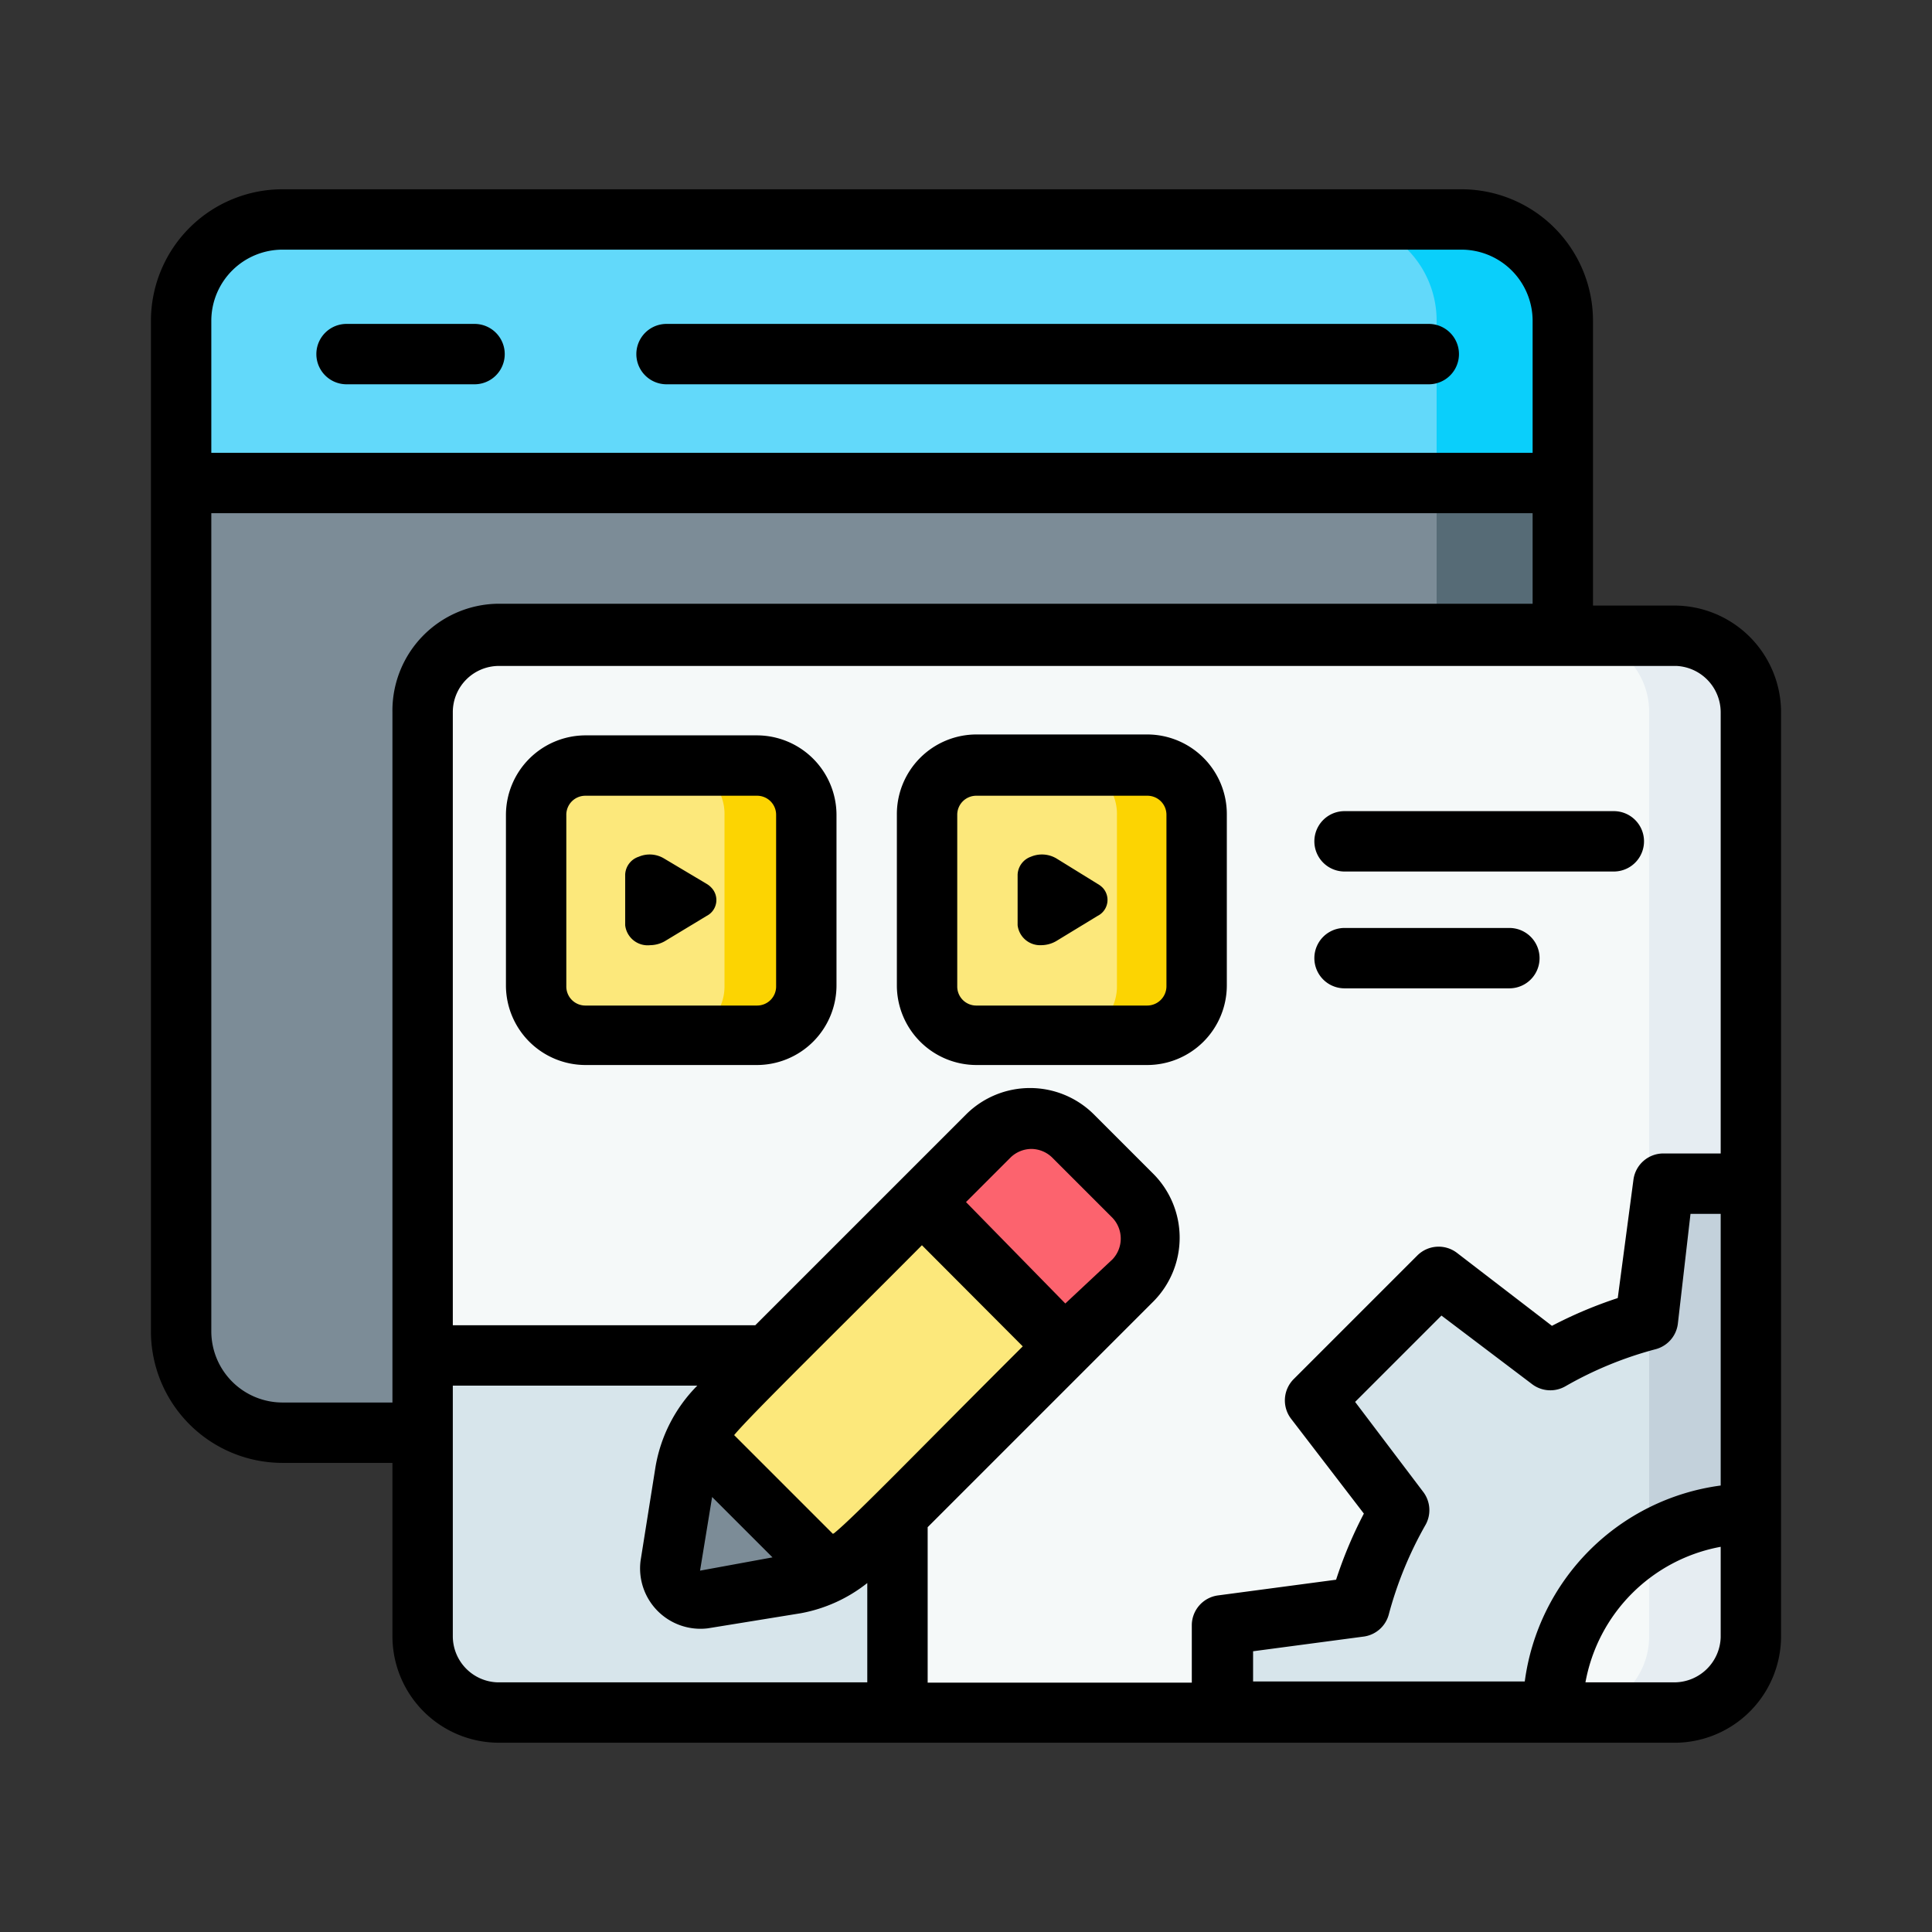
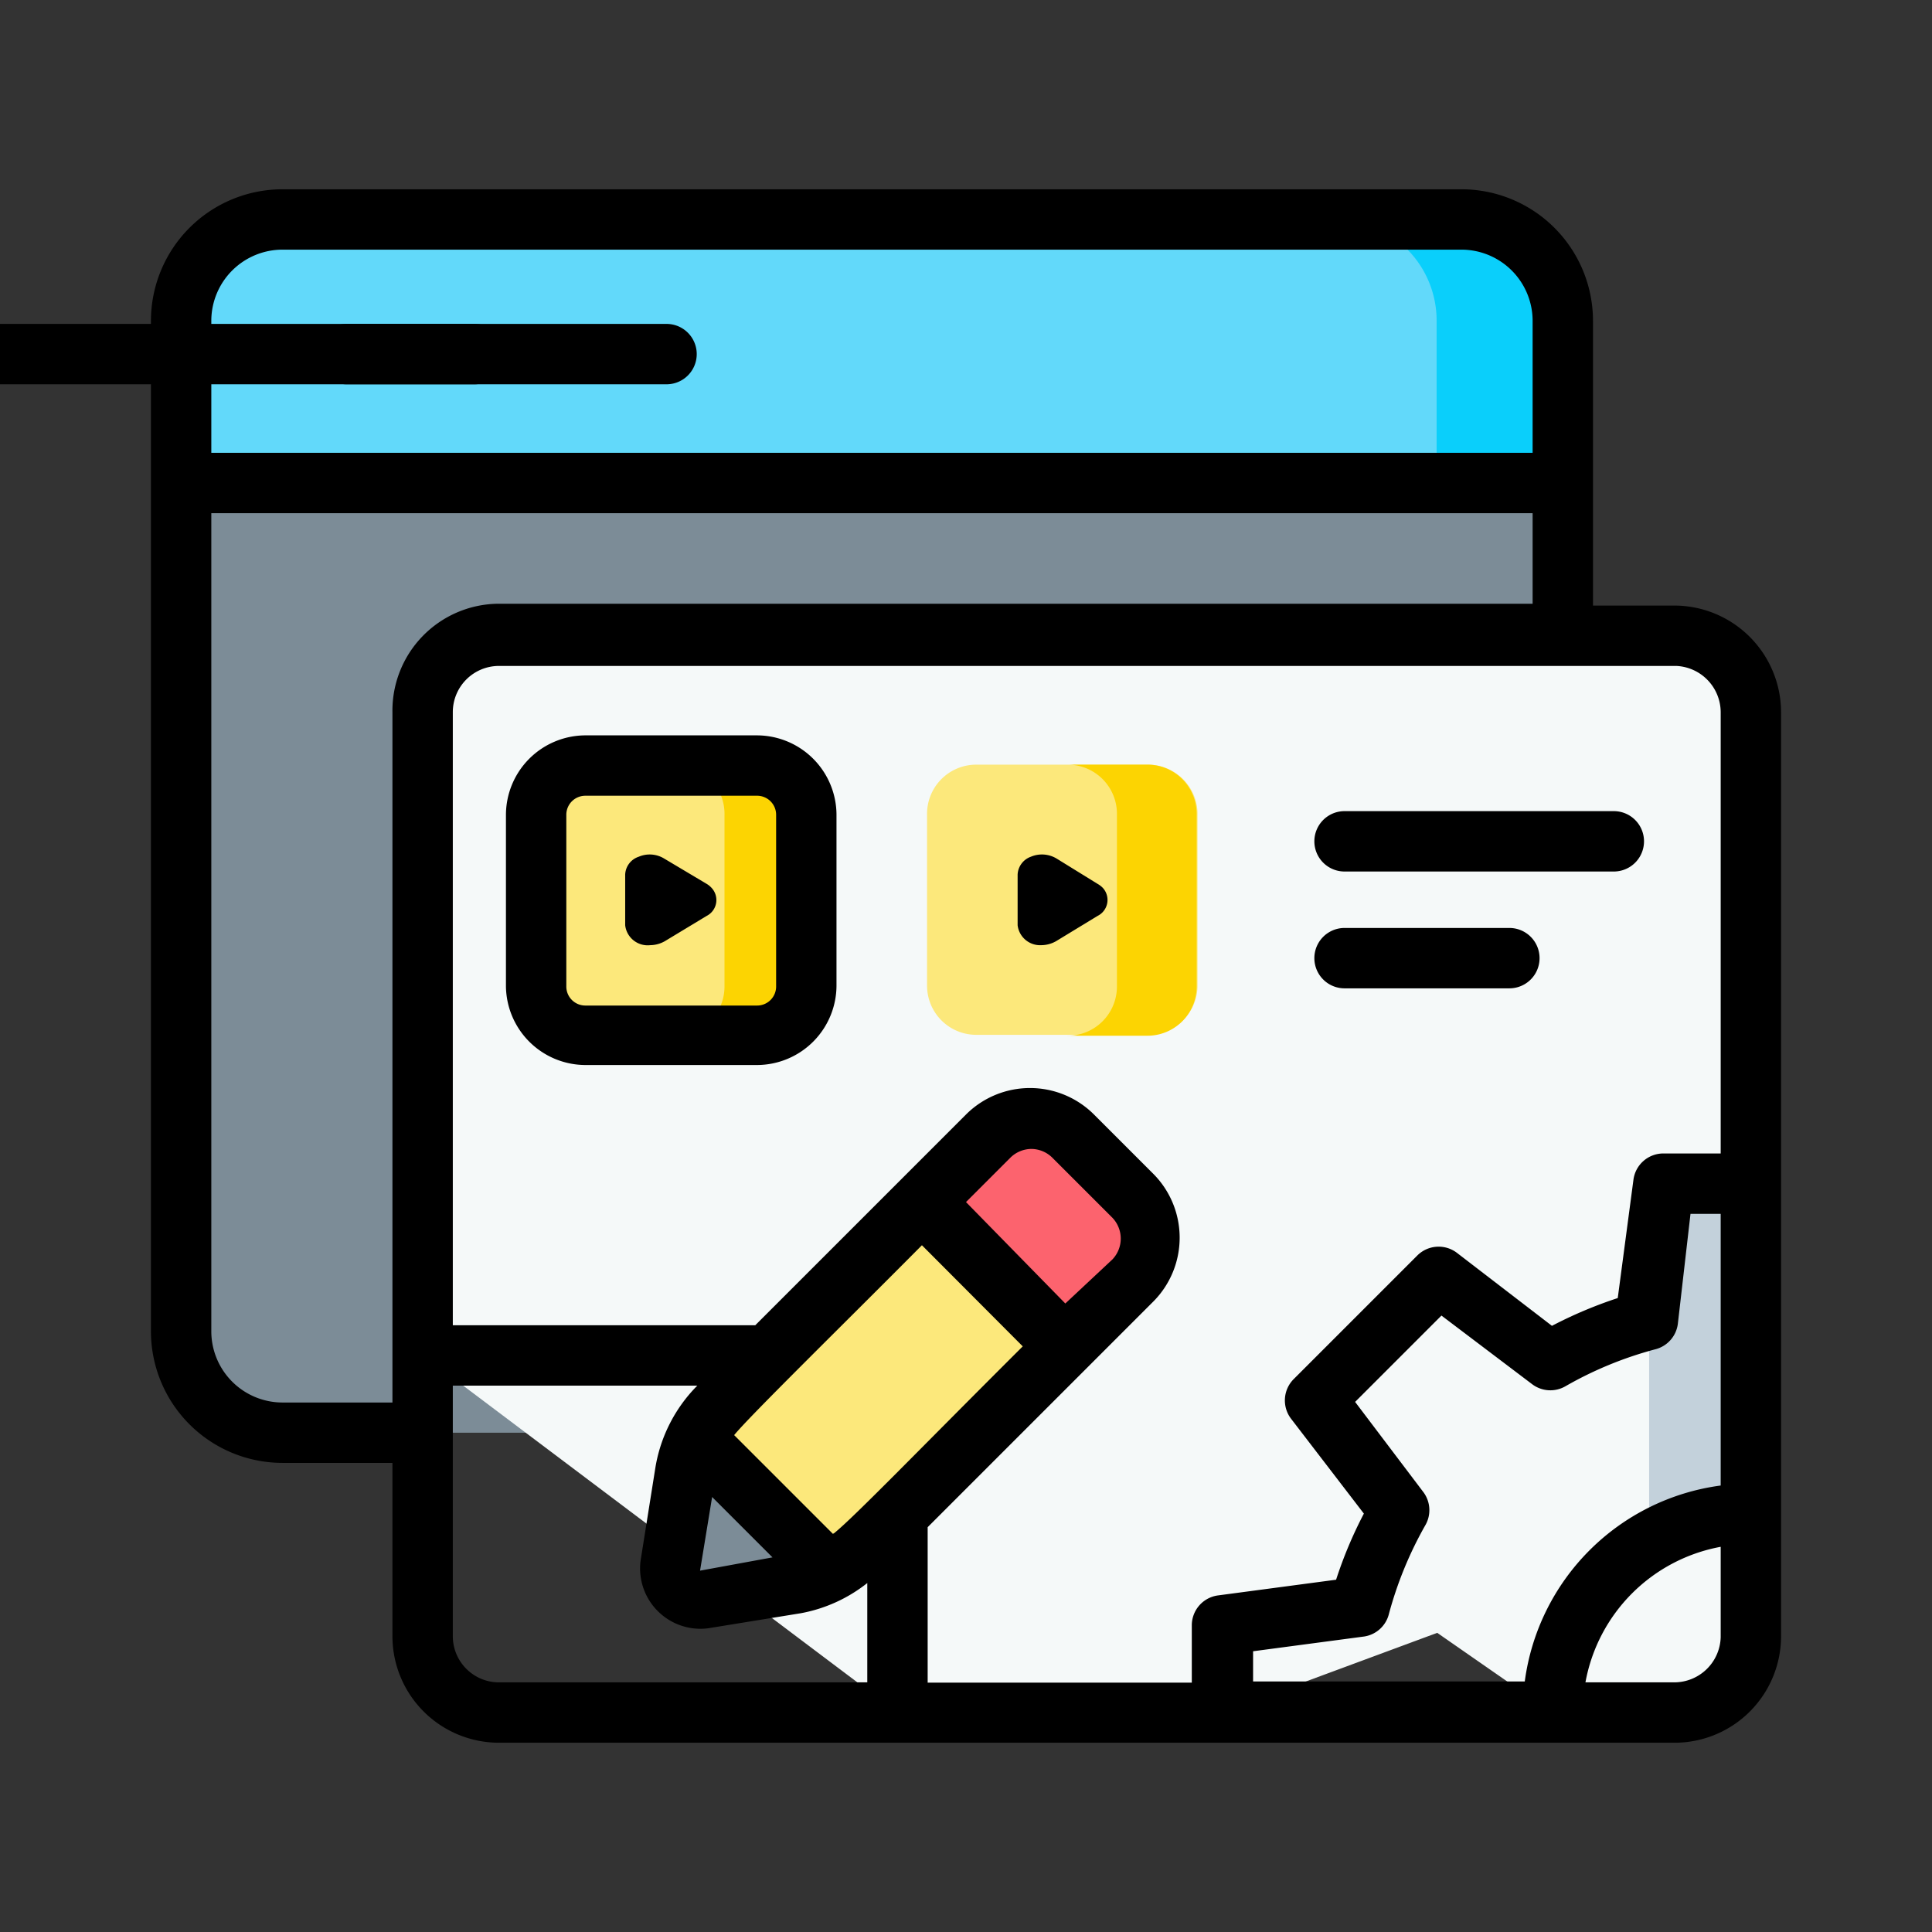
<svg xmlns="http://www.w3.org/2000/svg" height="512" viewBox="0 0 64 64" width="512">
  <rect x="0" y="0" width="64" height="64" fill="#333333" stroke="none" />
  <g id="Content_Management" data-name="Content Management">
    <path id="path399630-9" d="m51.77 16-18.53-2.55-27.24 2.55v28.11a3.35 3.35 0 0 0 3.36 3.35h39.06a3.34 3.34 0 0 0 3.35-3.35z" fill="#7c8c97" />
-     <path id="path399632-3" d="m33.24 13.45-2.48.23 16.83 2.32v28.11a3.34 3.34 0 0 1 -3.35 3.35h4.18a3.34 3.34 0 0 0 3.35-3.35v-28.11z" fill="#566b76" />
    <path id="path399634-6" d="m9.36 7.27a3.35 3.35 0 0 0 -3.36 3.36v5.37h45.77v-5.4a3.35 3.35 0 0 0 -3.35-3.36z" fill="#62d9fa" />
    <path id="path399636-8" d="m44.24 7.27a3.35 3.35 0 0 1 3.35 3.36v5.37h4.18v-5.4a3.35 3.35 0 0 0 -3.35-3.36z" fill="#0acffb" />
    <path id="path140013-5" d="m51.41 56.73h4.06a2.53 2.53 0 0 0 2.53-2.53v-4.06l-1.68-5 1.68-5.93v-15.62a2.53 2.53 0 0 0 -2.53-2.53h-39a2.53 2.53 0 0 0 -2.47 2.53v21.3l15.73 11.84h10.75l7.13-2.64z" fill="#f5f9f9" />
    <path id="path140003-5" d="m19.39 25.33h5.68a1.63 1.63 0 0 1 1.64 1.67v5.67a1.63 1.63 0 0 1 -1.64 1.64h-5.68a1.63 1.63 0 0 1 -1.63-1.64v-5.67a1.63 1.63 0 0 1 1.63-1.67z" fill="#fce87b" />
    <path id="path140001-9" d="m32.35 25.33h5.65a1.64 1.64 0 0 1 1.67 1.67v5.67a1.64 1.64 0 0 1 -1.67 1.61h-5.65a1.63 1.63 0 0 1 -1.64-1.64v-5.64a1.63 1.63 0 0 1 1.64-1.67z" fill="#fce87b" />
-     <path id="path139987-2" d="m14 44.89v9.31a2.53 2.53 0 0 0 2.53 2.53h13.2v-6.55l-4.23-5.29z" fill="#d7e5eb" />
    <path id="path993063" d="m35.33 44.58-1.24-3.7-3.51-1.06-6.74 6.74a4.11 4.11 0 0 0 -.76 1.09l1.16 3.22 3.26 1.2a4.16 4.16 0 0 0 1.1-.76z" fill="#fce87b" />
    <path id="path993061" d="m34.15 37.06a2 2 0 0 0 -1.39.58l-2.18 2.18 4.75 4.76 2.19-2.19a2 2 0 0 0 0-2.78l-2-2a2 2 0 0 0 -1.37-.55z" fill="#fc636e" />
-     <path id="path956523" d="m52.11 21.06a2.52 2.52 0 0 1 2.52 2.53v30.61a2.52 2.52 0 0 1 -2.52 2.53h3.36a2.53 2.53 0 0 0 2.53-2.53v-30.61a2.53 2.53 0 0 0 -2.53-2.53z" fill="#e6edf2" />
-     <path id="path140011-4" d="m51.41 56.73a6.59 6.59 0 0 1 6.59-6.59v-10.93h-2.89l-.61 4.55a13.67 13.67 0 0 0 -3.18 1.34l-3.66-2.8-4.09 4.09 2.8 3.66a13.67 13.67 0 0 0 -1.37 3.18l-4.55.61v2.89z" fill="#d7e5eb" />
    <path id="path959038" d="m55.11 39.21-.48 3.57v8.28a6.65 6.65 0 0 1 3.37-.92v-10.93z" fill="#c3d1db" />
    <path id="path139995-4" d="m27.5 52.07-4.42-4.42a4.18 4.18 0 0 0 -.38 1.13l-.5 3.08a1 1 0 0 0 1.09 1.14l3.08-.5a4.18 4.18 0 0 0 1.13-.43z" fill="#7c8c97" />
    <path id="path1011606" d="m22.39 25.33a1.63 1.63 0 0 1 1.61 1.67v5.67a1.63 1.63 0 0 1 -1.64 1.64h2.68a1.63 1.63 0 0 0 1.64-1.64v-5.67a1.63 1.63 0 0 0 -1.64-1.64zm13 0a1.63 1.63 0 0 1 1.61 1.67v5.67a1.63 1.63 0 0 1 -1.64 1.64h2.64a1.63 1.63 0 0 0 1.64-1.64v-5.67a1.63 1.63 0 0 0 -1.64-1.67z" fill="#fcd402" />
    <path d="m34.5 31.31a1 1 0 0 0 .48-.13l1.38-.84a.59.59 0 0 0 .17-.93.76.76 0 0 0 -.17-.13l-1.36-.84a.94.94 0 0 0 -.85-.06.66.66 0 0 0 -.44.59v1.68a.75.75 0 0 0 .79.66z" />
    <path d="m21.54 31.31a1 1 0 0 0 .48-.13l1.39-.84a.59.59 0 0 0 .16-.93.7.7 0 0 0 -.16-.13l-1.41-.84a.92.92 0 0 0 -.84-.06.65.65 0 0 0 -.45.59v1.68a.75.75 0 0 0 .83.66z" />
-     <path d="m22.08 12.73h25.25a1 1 0 0 0 0-2h-25.25a1 1 0 0 0 0 2z" />
+     <path d="m22.08 12.73a1 1 0 0 0 0-2h-25.25a1 1 0 0 0 0 2z" />
    <path d="m11.48 12.73h4.24a1 1 0 1 0 0-2h-4.24a1 1 0 0 0 0 2z" />
    <path d="m55.47 20.06h-2.7v-9.43a4.36 4.36 0 0 0 -4.35-4.36h-39.06a4.36 4.36 0 0 0 -4.36 4.36v33.48a4.36 4.36 0 0 0 4.36 4.35h3.64v5.74a3.53 3.53 0 0 0 3.53 3.53h39a3.53 3.53 0 0 0 3.47-3.53v-30.61a3.54 3.54 0 0 0 -3.53-3.53zm-8.31 29.38-2.27-3 2.86-2.86 3 2.27a1 1 0 0 0 1.11.07 12.35 12.35 0 0 1 3-1.23 1 1 0 0 0 .72-.83l.42-3.65h1v9a7.55 7.55 0 0 0 -6.49 6.49h-9v-1l3.69-.49a1 1 0 0 0 .8-.71 12.52 12.52 0 0 1 1.23-3 1 1 0 0 0 -.07-1.06zm9.84-25.85v14.62h-1.89a1 1 0 0 0 -1 .87l-.52 3.92a14.38 14.38 0 0 0 -2.18.92l-3.15-2.42a1 1 0 0 0 -1.31.09l-4.09 4.09a1 1 0 0 0 -.09 1.32l2.41 3.14a14.07 14.07 0 0 0 -.92 2.19l-3.91.52a1 1 0 0 0 -.87 1v1.89h-8.75v-5.15l7.49-7.49a3 3 0 0 0 0-4.2l-2-2a3 3 0 0 0 -4.2 0l-7 7h-10.02v-20.31a1.53 1.53 0 0 1 1.53-1.53h39a1.54 1.54 0 0 1 1.47 1.53zm-33.41 26 2 2-2.4.44zm4 1.22-3.27-3.27c.51-.63 3.7-3.75 6.22-6.29l3.34 3.35c-3.41 3.4-5.58 5.65-6.25 6.19zm7.7-7.63-3.29-3.36 1.48-1.48a1 1 0 0 1 .68-.28 1 1 0 0 1 .69.28l2 2a1 1 0 0 1 0 1.38zm-25.93-34.91h39.06a2.36 2.36 0 0 1 2.35 2.36v4.37h-43.77v-4.4a2.36 2.36 0 0 1 2.36-2.33zm0 38.19a2.36 2.36 0 0 1 -2.36-2.35v-27.11h43.77v3h-34.29a3.54 3.54 0 0 0 -3.48 3.59v22.87zm5.64 7.74v-8.3h8.1a5 5 0 0 0 -1.39 2.72l-.49 3.08a2 2 0 0 0 2.23 2.24l3.08-.5a5 5 0 0 0 2.2-1v3.29h-12.25a1.53 1.53 0 0 1 -1.48-1.53zm40.52 1.53h-3a5.58 5.58 0 0 1 4.48-4.49v3a1.54 1.54 0 0 1 -1.53 1.49z" />
    <path d="m19.39 35.28h5.68a2.64 2.64 0 0 0 2.64-2.64v-5.64a2.64 2.64 0 0 0 -2.64-2.64h-5.68a2.64 2.64 0 0 0 -2.63 2.64v5.67a2.64 2.64 0 0 0 2.63 2.61zm-.63-8.28a.63.63 0 0 1 .63-.64h5.68a.63.63 0 0 1 .64.64v5.67a.63.63 0 0 1 -.64.64h-5.68a.63.63 0 0 1 -.63-.64z" />
-     <path d="m32.35 35.28h5.65a2.64 2.64 0 0 0 2.64-2.64v-5.64a2.64 2.64 0 0 0 -2.64-2.67h-5.65a2.64 2.64 0 0 0 -2.64 2.67v5.67a2.64 2.64 0 0 0 2.64 2.61zm-.64-8.28a.63.63 0 0 1 .64-.64h5.65a.63.63 0 0 1 .64.64v5.67a.64.64 0 0 1 -.64.64h-5.65a.63.63 0 0 1 -.64-.64z" />
    <path d="m44.54 28.87h8.92a1 1 0 0 0 0-2h-8.92a1 1 0 0 0 0 2z" />
    <path d="m44.54 32.74h5.46a1 1 0 0 0 0-2h-5.46a1 1 0 1 0 0 2z" />
  </g>
</svg>